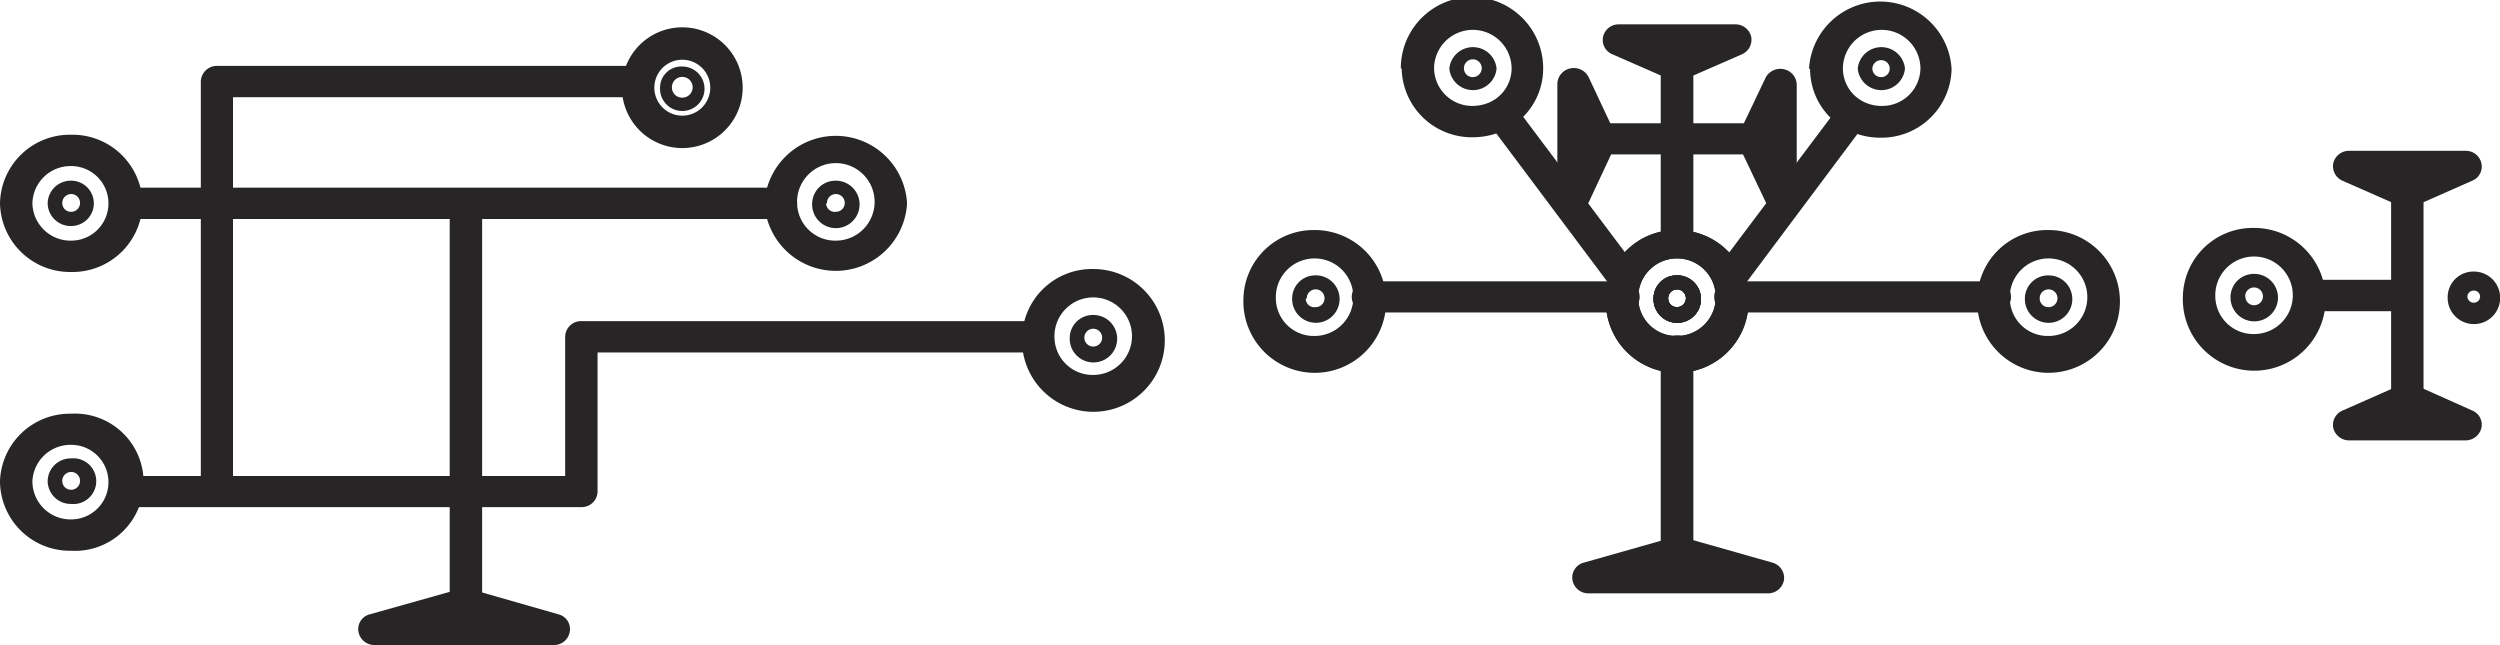
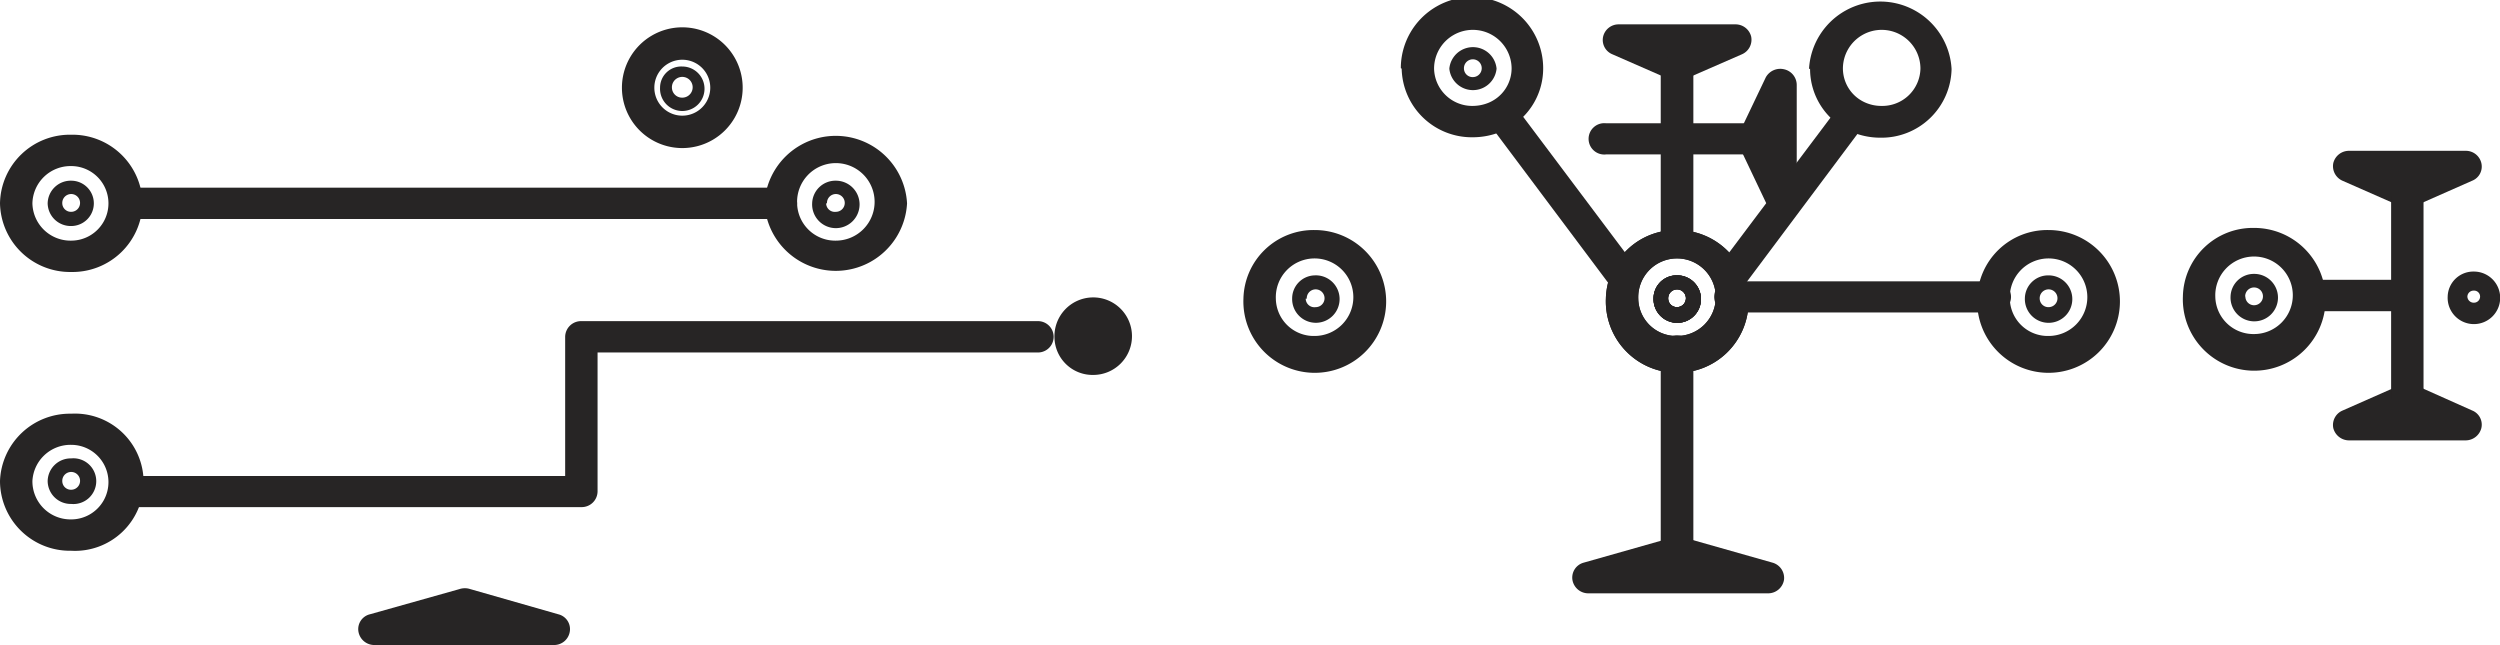
<svg xmlns="http://www.w3.org/2000/svg" viewBox="0 0 118.02 30.47">
  <g>
    <g>
      <path d="M0,9.6a3.31,3.31,0,0,0,3.36,3.24A3.31,3.31,0,0,0,6.73,9.6,3.31,3.31,0,0,0,3.36,6.36,3.3,3.3,0,0,0,0,9.6Zm1.53,0A1.8,1.8,0,0,1,3.36,7.84a1.76,1.76,0,1,1,0,3.52A1.8,1.8,0,0,1,1.53,9.6Z" fill="#272525" />
      <path d="M2.25,9.6a1.09,1.09,0,0,0,1.11,1.07,1.07,1.07,0,1,0,0-2.14A1.09,1.09,0,0,0,2.25,9.6Zm.69,0a.42.42,0,1,1,.42.4A.41.41,0,0,1,2.94,9.6Z" fill="#272525" />
    </g>
    <g>
      <path d="M0,22.71A3.3,3.3,0,0,0,3.36,26a3.24,3.24,0,1,0,0-6.47A3.3,3.3,0,0,0,0,22.71Zm1.53,0A1.8,1.8,0,0,1,3.36,21a1.76,1.76,0,1,1,0,3.52A1.8,1.8,0,0,1,1.53,22.71Z" fill="#272525" />
      <path d="M2.25,22.71a1.09,1.09,0,0,0,1.11,1.08,1.08,1.08,0,1,0,0-2.15A1.09,1.09,0,0,0,2.25,22.71Zm.69,0a.42.42,0,1,1,.42.41A.41.41,0,0,1,2.94,22.71Z" fill="#272525" />
    </g>
    <g>
      <path d="M36.09,9.6a3.37,3.37,0,0,0,6.73,0,3.37,3.37,0,0,0-6.73,0Zm1.54,0a1.83,1.83,0,1,1,1.83,1.76A1.8,1.8,0,0,1,37.63,9.6Z" fill="#272525" />
      <path d="M38.34,9.6a1.12,1.12,0,1,0,1.12-1.07A1.1,1.1,0,0,0,38.34,9.6Zm.7,0a.42.42,0,1,1,.42.4A.41.41,0,0,1,39,9.6Z" fill="#272525" />
    </g>
    <g>
-       <path d="M48.25,15.94a3.37,3.37,0,1,0,3.36-3.24A3.3,3.3,0,0,0,48.25,15.94Zm1.53,0a1.83,1.83,0,1,1,1.83,1.76A1.8,1.8,0,0,1,49.78,15.94Z" fill="#272525" />
+       <path d="M48.25,15.94A3.3,3.3,0,0,0,48.25,15.94Zm1.53,0a1.83,1.83,0,1,1,1.83,1.76A1.8,1.8,0,0,1,49.78,15.94Z" fill="#272525" />
      <path d="M50.5,15.94a1.12,1.12,0,1,0,1.11-1.07A1.09,1.09,0,0,0,50.5,15.94Zm.69,0a.42.42,0,0,1,.84,0,.42.42,0,0,1-.84,0Z" fill="#272525" />
    </g>
    <g>
      <path d="M103.05,14a3.37,3.37,0,1,0,3.36-3.24A3.3,3.3,0,0,0,103.05,14Zm1.53,0a1.83,1.83,0,1,1,1.83,1.77A1.8,1.8,0,0,1,104.58,14Z" fill="#272525" />
      <path d="M105.3,14a1.12,1.12,0,1,0,1.11-1.07A1.1,1.1,0,0,0,105.3,14Zm.69,0a.42.42,0,1,1,.42.41A.41.41,0,0,1,106,14Z" fill="#272525" />
    </g>
    <g>
      <path d="M29.36,4.14a2.85,2.85,0,0,0,5.7,0,2.85,2.85,0,0,0-5.7,0Zm1.53,0a1.32,1.32,0,0,1,2.64,0,1.32,1.32,0,0,1-2.64,0Z" fill="#272525" />
      <path d="M31.16,4.14a1.05,1.05,0,1,0,1.05-1A1,1,0,0,0,31.16,4.14Zm.56,0a.49.49,0,1,1,.49.47A.48.48,0,0,1,31.72,4.14Z" fill="#272525" />
    </g>
    <path d="M21.69,27.81,17.46,29a.72.72,0,0,0-.54.81.76.76,0,0,0,.76.64h8.46a.75.75,0,0,0,.76-.64.72.72,0,0,0-.54-.81l-4.23-1.21A.82.82,0,0,0,21.69,27.81Z" fill="#272525" />
-     <path d="M10.25,3.11a.76.76,0,0,0-.77.74V23A.77.77,0,0,0,11,23V4.59H30.08a.74.74,0,1,0,0-1.48Z" fill="#272525" />
    <path d="M6,8.86a.74.74,0,1,0,0,1.48H36.89a.74.74,0,1,0,0-1.48Z" fill="#272525" />
    <path d="M27.44,15.16a.75.75,0,0,0-.76.74v6.57H6a.74.74,0,1,0,0,1.47H27.44a.75.75,0,0,0,.77-.74V16.64H49a.74.74,0,1,0,0-1.48Z" fill="#272525" />
-     <path d="M21.23,9.76V28.28a.77.77,0,0,0,1.53,0V9.76a.77.77,0,0,0-1.53,0Z" fill="#272525" />
    <g>
      <g>
        <path d="M75.81,14.1a3.37,3.37,0,1,0,3.36-3.24A3.31,3.31,0,0,0,75.81,14.1Zm1.53,0a1.83,1.83,0,1,1,1.83,1.76A1.79,1.79,0,0,1,77.34,14.1Z" fill="#272525" />
        <path d="M78.06,14.1A1.12,1.12,0,1,0,79.17,13,1.09,1.09,0,0,0,78.06,14.1Zm.69,0a.42.42,0,1,1,.42.4A.41.41,0,0,1,78.75,14.1Z" fill="#272525" />
      </g>
      <path d="M78.06,14.1A1.12,1.12,0,1,0,79.17,13,1.09,1.09,0,0,0,78.06,14.1Zm.69,0a.42.42,0,1,1,.42.4A.41.41,0,0,1,78.75,14.1Z" fill="#272525" />
      <g>
        <path d="M75.81,14.1a3.37,3.37,0,1,0,3.36-3.24A3.31,3.31,0,0,0,75.81,14.1Zm1.53,0a1.83,1.83,0,1,1,1.83,1.76A1.79,1.79,0,0,1,77.34,14.1Z" fill="#272525" />
        <path d="M78.06,14.1A1.12,1.12,0,1,0,79.17,13,1.09,1.09,0,0,0,78.06,14.1Zm.69,0a.42.42,0,1,1,.42.4A.41.41,0,0,1,78.75,14.1Z" fill="#272525" />
      </g>
      <g>
        <path d="M58.7,14.1a3.37,3.37,0,1,0,3.36-3.24A3.31,3.31,0,0,0,58.7,14.1Zm1.53,0a1.83,1.83,0,1,1,1.83,1.76A1.79,1.79,0,0,1,60.23,14.1Z" fill="#272525" />
        <path d="M61,14.1A1.12,1.12,0,1,0,62.06,13,1.09,1.09,0,0,0,61,14.1Zm.69,0a.42.42,0,1,1,.42.4A.41.41,0,0,1,61.64,14.1Z" fill="#272525" />
      </g>
      <g>
        <path d="M93.34,14.1a3.37,3.37,0,1,0,3.37-3.24A3.31,3.31,0,0,0,93.34,14.1Zm1.54,0a1.83,1.83,0,1,1,1.83,1.76A1.79,1.79,0,0,1,94.88,14.1Z" fill="#272525" />
        <path d="M95.59,14.1A1.12,1.12,0,1,0,96.71,13,1.1,1.1,0,0,0,95.59,14.1Zm.7,0a.42.42,0,1,1,.42.4A.41.41,0,0,1,96.29,14.1Z" fill="#272525" />
      </g>
      <path d="M78.06,14.1A1.12,1.12,0,1,0,79.17,13,1.09,1.09,0,0,0,78.06,14.1Zm.69,0a.42.42,0,1,1,.42.4A.41.41,0,0,1,78.75,14.1Z" fill="#272525" />
      <path d="M79,25.36l-4.23,1.2a.73.73,0,0,0-.54.81.76.76,0,0,0,.76.64h8.47a.76.76,0,0,0,.76-.64.75.75,0,0,0-.55-.81l-4.23-1.2A.66.66,0,0,0,79,25.36Z" fill="#272525" />
      <path d="M78.4,16.6v9.22a.77.77,0,0,0,1.54,0V16.6a.77.77,0,0,0-1.54,0Z" fill="#272525" />
      <path d="M76.43,1.15a.75.75,0,0,0-.75.58.73.73,0,0,0,.43.83l2.74,1.2a.79.79,0,0,0,.64,0l2.75-1.2a.75.75,0,0,0,.43-.83.76.76,0,0,0-.75-.58Z" fill="#272525" />
      <path d="M78.4,3.36v8a.77.77,0,0,0,1.54,0v-8a.77.77,0,0,0-1.54,0Z" fill="#272525" />
      <g>
-         <path d="M74.13,3.23a.76.76,0,0,0-.61.73V9.24a.74.74,0,0,0,.61.72A.77.77,0,0,0,75,9.55L76.24,6.9a.72.72,0,0,0,0-.61L75,3.65A.78.78,0,0,0,74.13,3.23Z" fill="#272525" />
        <path d="M83.36,3.65,82.1,6.29a.72.72,0,0,0,0,.61l1.26,2.65a.77.77,0,0,0,.86.41.74.74,0,0,0,.6-.72V4a.76.76,0,0,0-.6-.73A.78.78,0,0,0,83.36,3.65Z" fill="#272525" />
        <path d="M75.82,5.82a.74.74,0,1,0,0,1.47h6.65a.74.74,0,1,0,0-1.47Z" fill="#272525" />
      </g>
      <g>
        <g>
          <path d="M66.17,3.24a3.31,3.31,0,0,0,3.36,3.24,3.49,3.49,0,0,0,1.32-.26,3.23,3.23,0,0,0,2-3,3.36,3.36,0,0,0-6.72,0Zm1.53,0a1.83,1.83,0,0,1,3.66,0,1.76,1.76,0,0,1-1.11,1.62,2,2,0,0,1-.72.14A1.8,1.8,0,0,1,67.7,3.24Z" fill="#272525" />
          <path d="M68.42,3.24a1.12,1.12,0,0,0,2.23,0,1.12,1.12,0,0,0-2.23,0Zm.69,0a.42.42,0,1,1,.42.4A.41.41,0,0,1,69.11,3.24Z" fill="#272525" />
        </g>
        <path d="M70.45,4.81a.71.71,0,0,0-.18,1L76,13.46a.8.8,0,0,0,1.08.17.72.72,0,0,0,.17-1L71.52,5A.79.79,0,0,0,70.45,4.81Z" fill="#272525" />
        <g>
          <path d="M85.45,3.24a3.23,3.23,0,0,0,2,3,3.44,3.44,0,0,0,1.31.26,3.31,3.31,0,0,0,3.37-3.24,3.37,3.37,0,0,0-6.73,0ZM88.1,4.86A1.76,1.76,0,0,1,87,3.24a1.83,1.83,0,0,1,3.66,0A1.8,1.8,0,0,1,88.81,5,1.87,1.87,0,0,1,88.1,4.86Z" fill="#272525" />
-           <path d="M87.7,3.24a1.12,1.12,0,0,0,2.23,0,1.12,1.12,0,0,0-2.23,0Zm.69,0a.41.41,0,0,1,.42-.4.4.4,0,1,1,0,.8A.41.41,0,0,1,88.39,3.24Z" fill="#272525" />
        </g>
        <path d="M86.83,5,81.12,12.6a.73.73,0,0,0,.18,1,.79.79,0,0,0,1.07-.17l5.7-7.62a.72.72,0,0,0-.17-1A.79.79,0,0,0,86.83,5Z" fill="#272525" />
      </g>
-       <path d="M64.64,13.28a.74.74,0,1,0,0,1.47H76.58a.74.74,0,1,0,0-1.47Z" fill="#272525" />
      <path d="M81.75,13.28a.74.74,0,1,0,0,1.47H94.11a.74.74,0,1,0,0-1.47Z" fill="#272525" />
    </g>
    <g>
      <path d="M110.9,7.12a.76.76,0,0,0-.75.58.75.75,0,0,0,.43.83l2.75,1.21a.79.79,0,0,0,.64,0l2.74-1.21a.72.72,0,0,0,.43-.83.75.75,0,0,0-.75-.58Z" fill="#272525" />
      <path d="M113.33,18.17l-2.74,1.21a.74.74,0,0,0-.44.83.77.77,0,0,0,.75.58h5.49a.77.77,0,0,0,.75-.58.72.72,0,0,0-.43-.83L114,18.17A.79.79,0,0,0,113.33,18.17Z" fill="#272525" />
      <path d="M112.88,9.24v9.6a.77.77,0,0,0,1.53,0V9.24a.77.77,0,0,0-1.53,0Z" fill="#272525" />
    </g>
    <path d="M109.25,13.21a.74.74,0,1,0,0,1.48h4.26a.74.74,0,1,0,0-1.48Z" fill="#272525" />
    <path d="M115.55,14a1.24,1.24,0,1,0,1.23-1.18A1.21,1.21,0,0,0,115.55,14Zm.93,0a.29.29,0,0,1,.3-.28.28.28,0,0,1,.3.28.29.29,0,0,1-.3.29A.3.3,0,0,1,116.48,14Z" fill="#272525" />
  </g>
</svg>